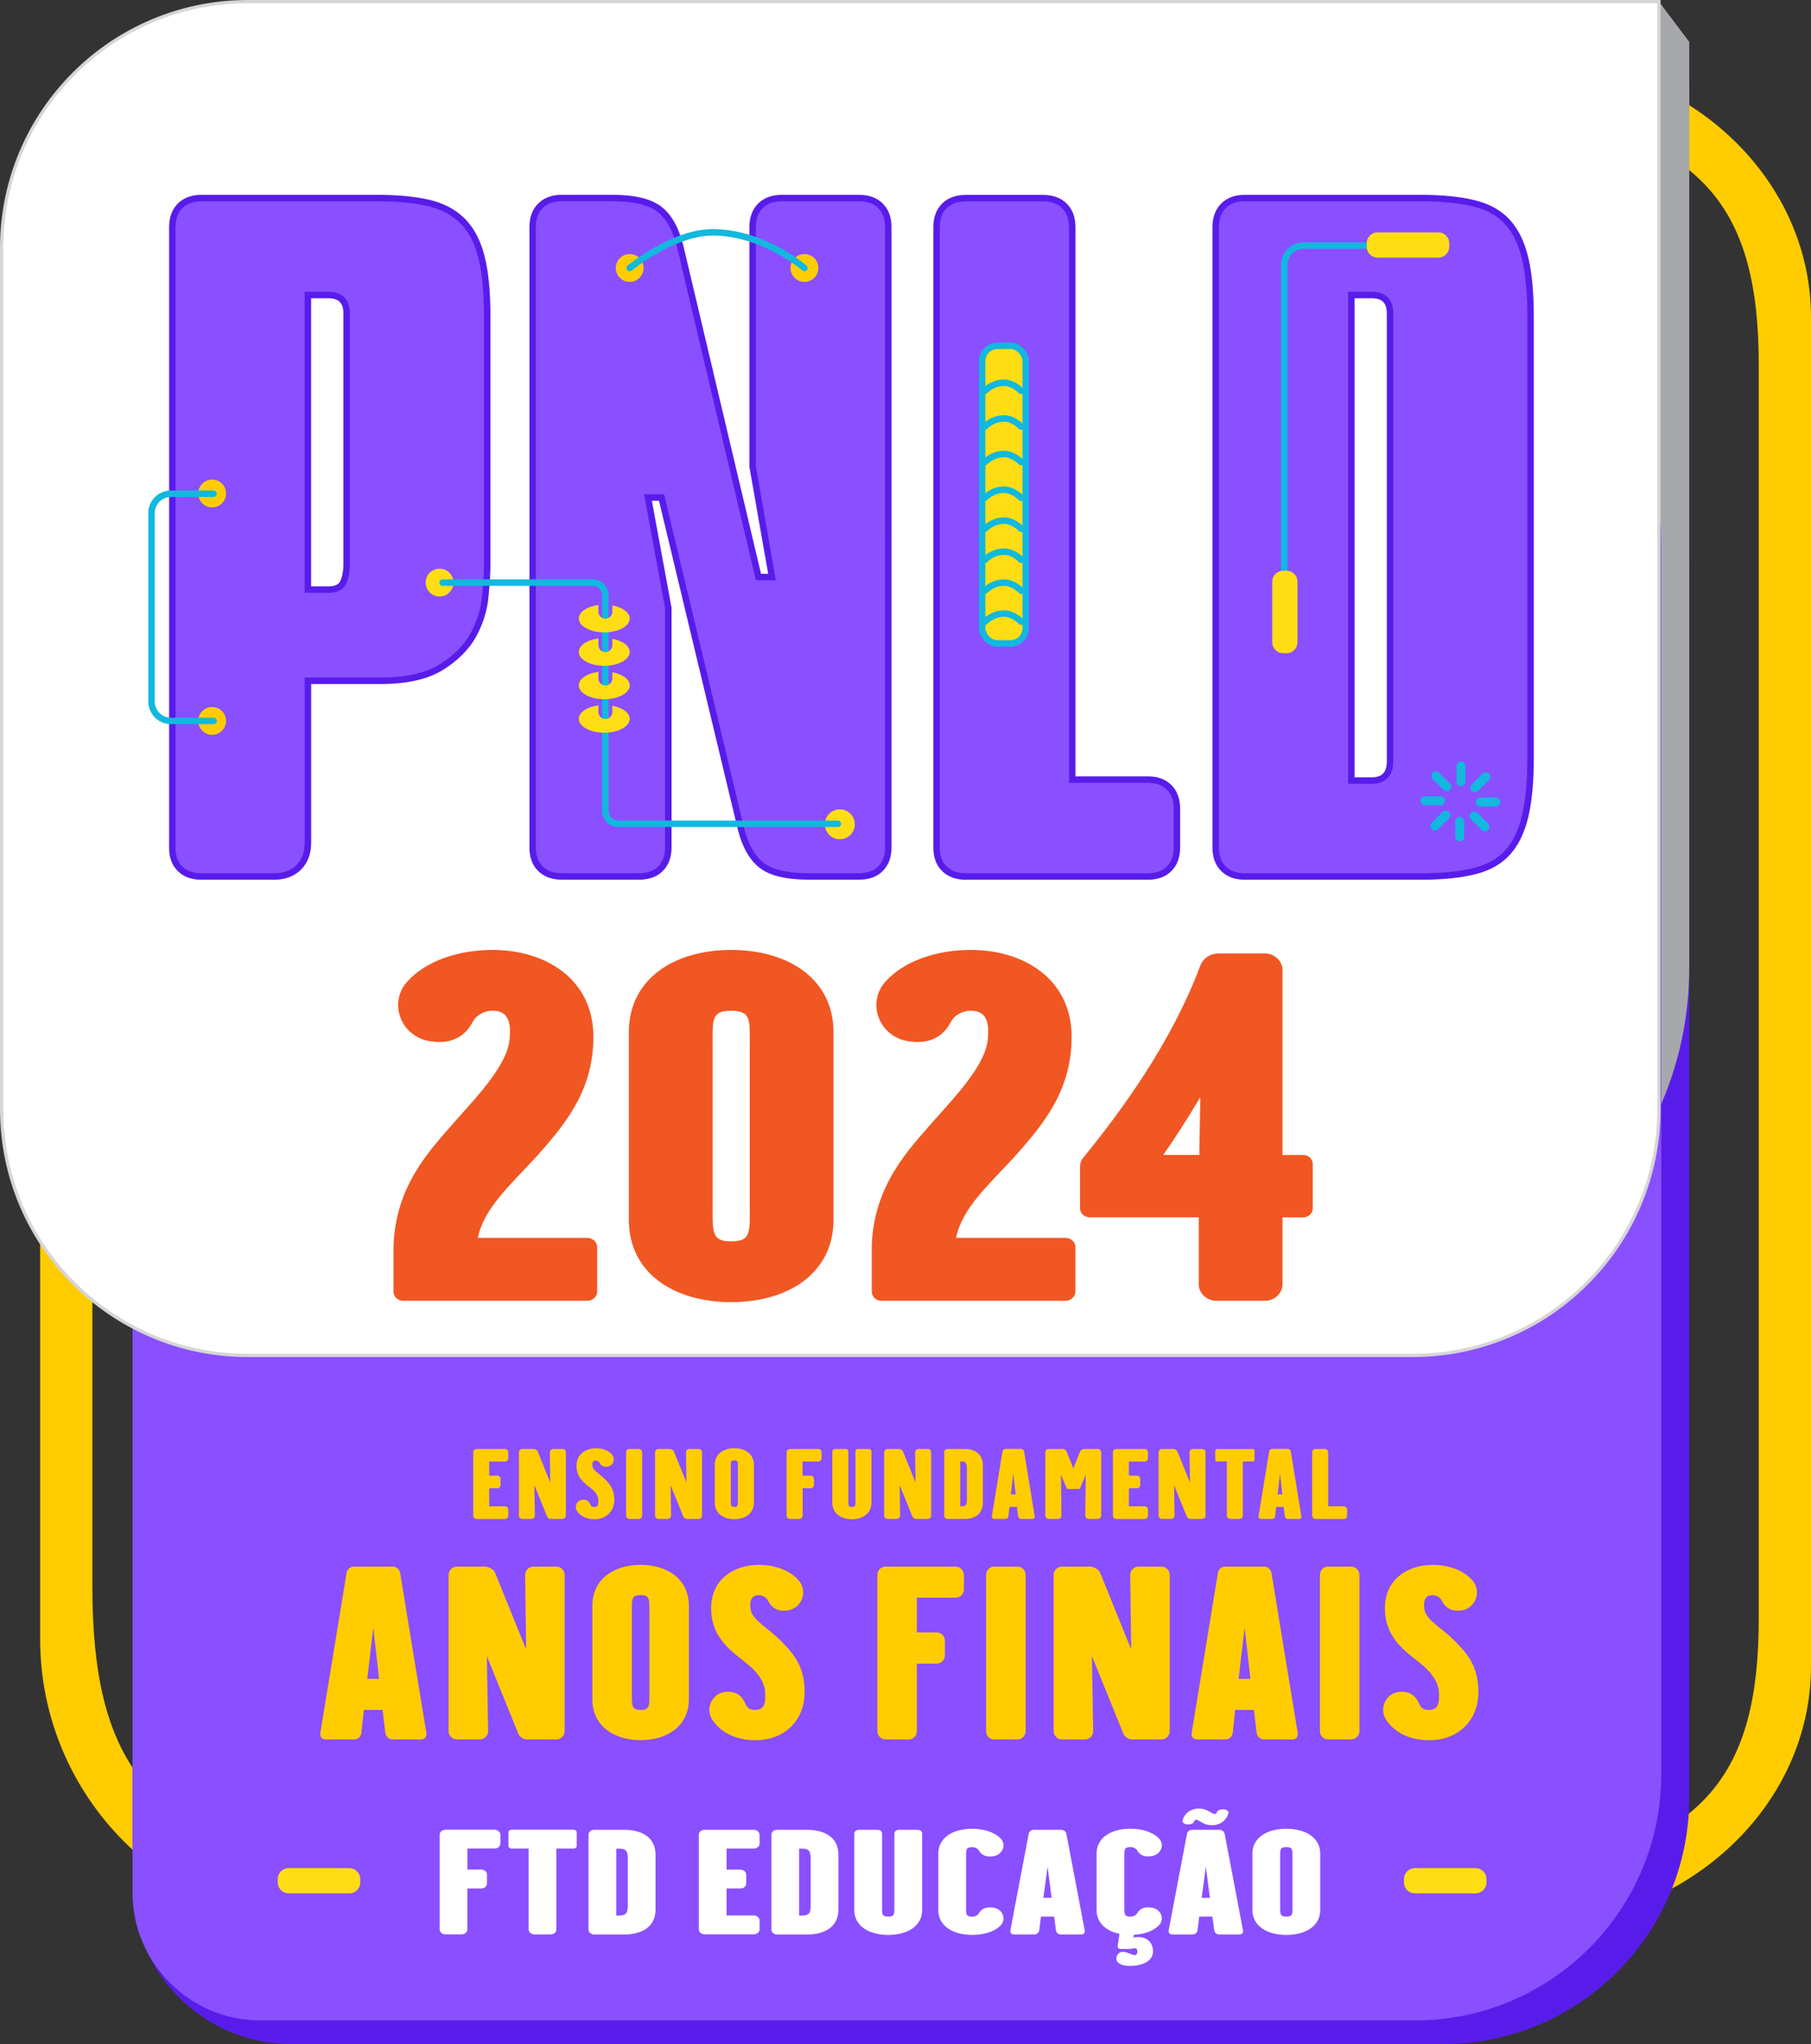
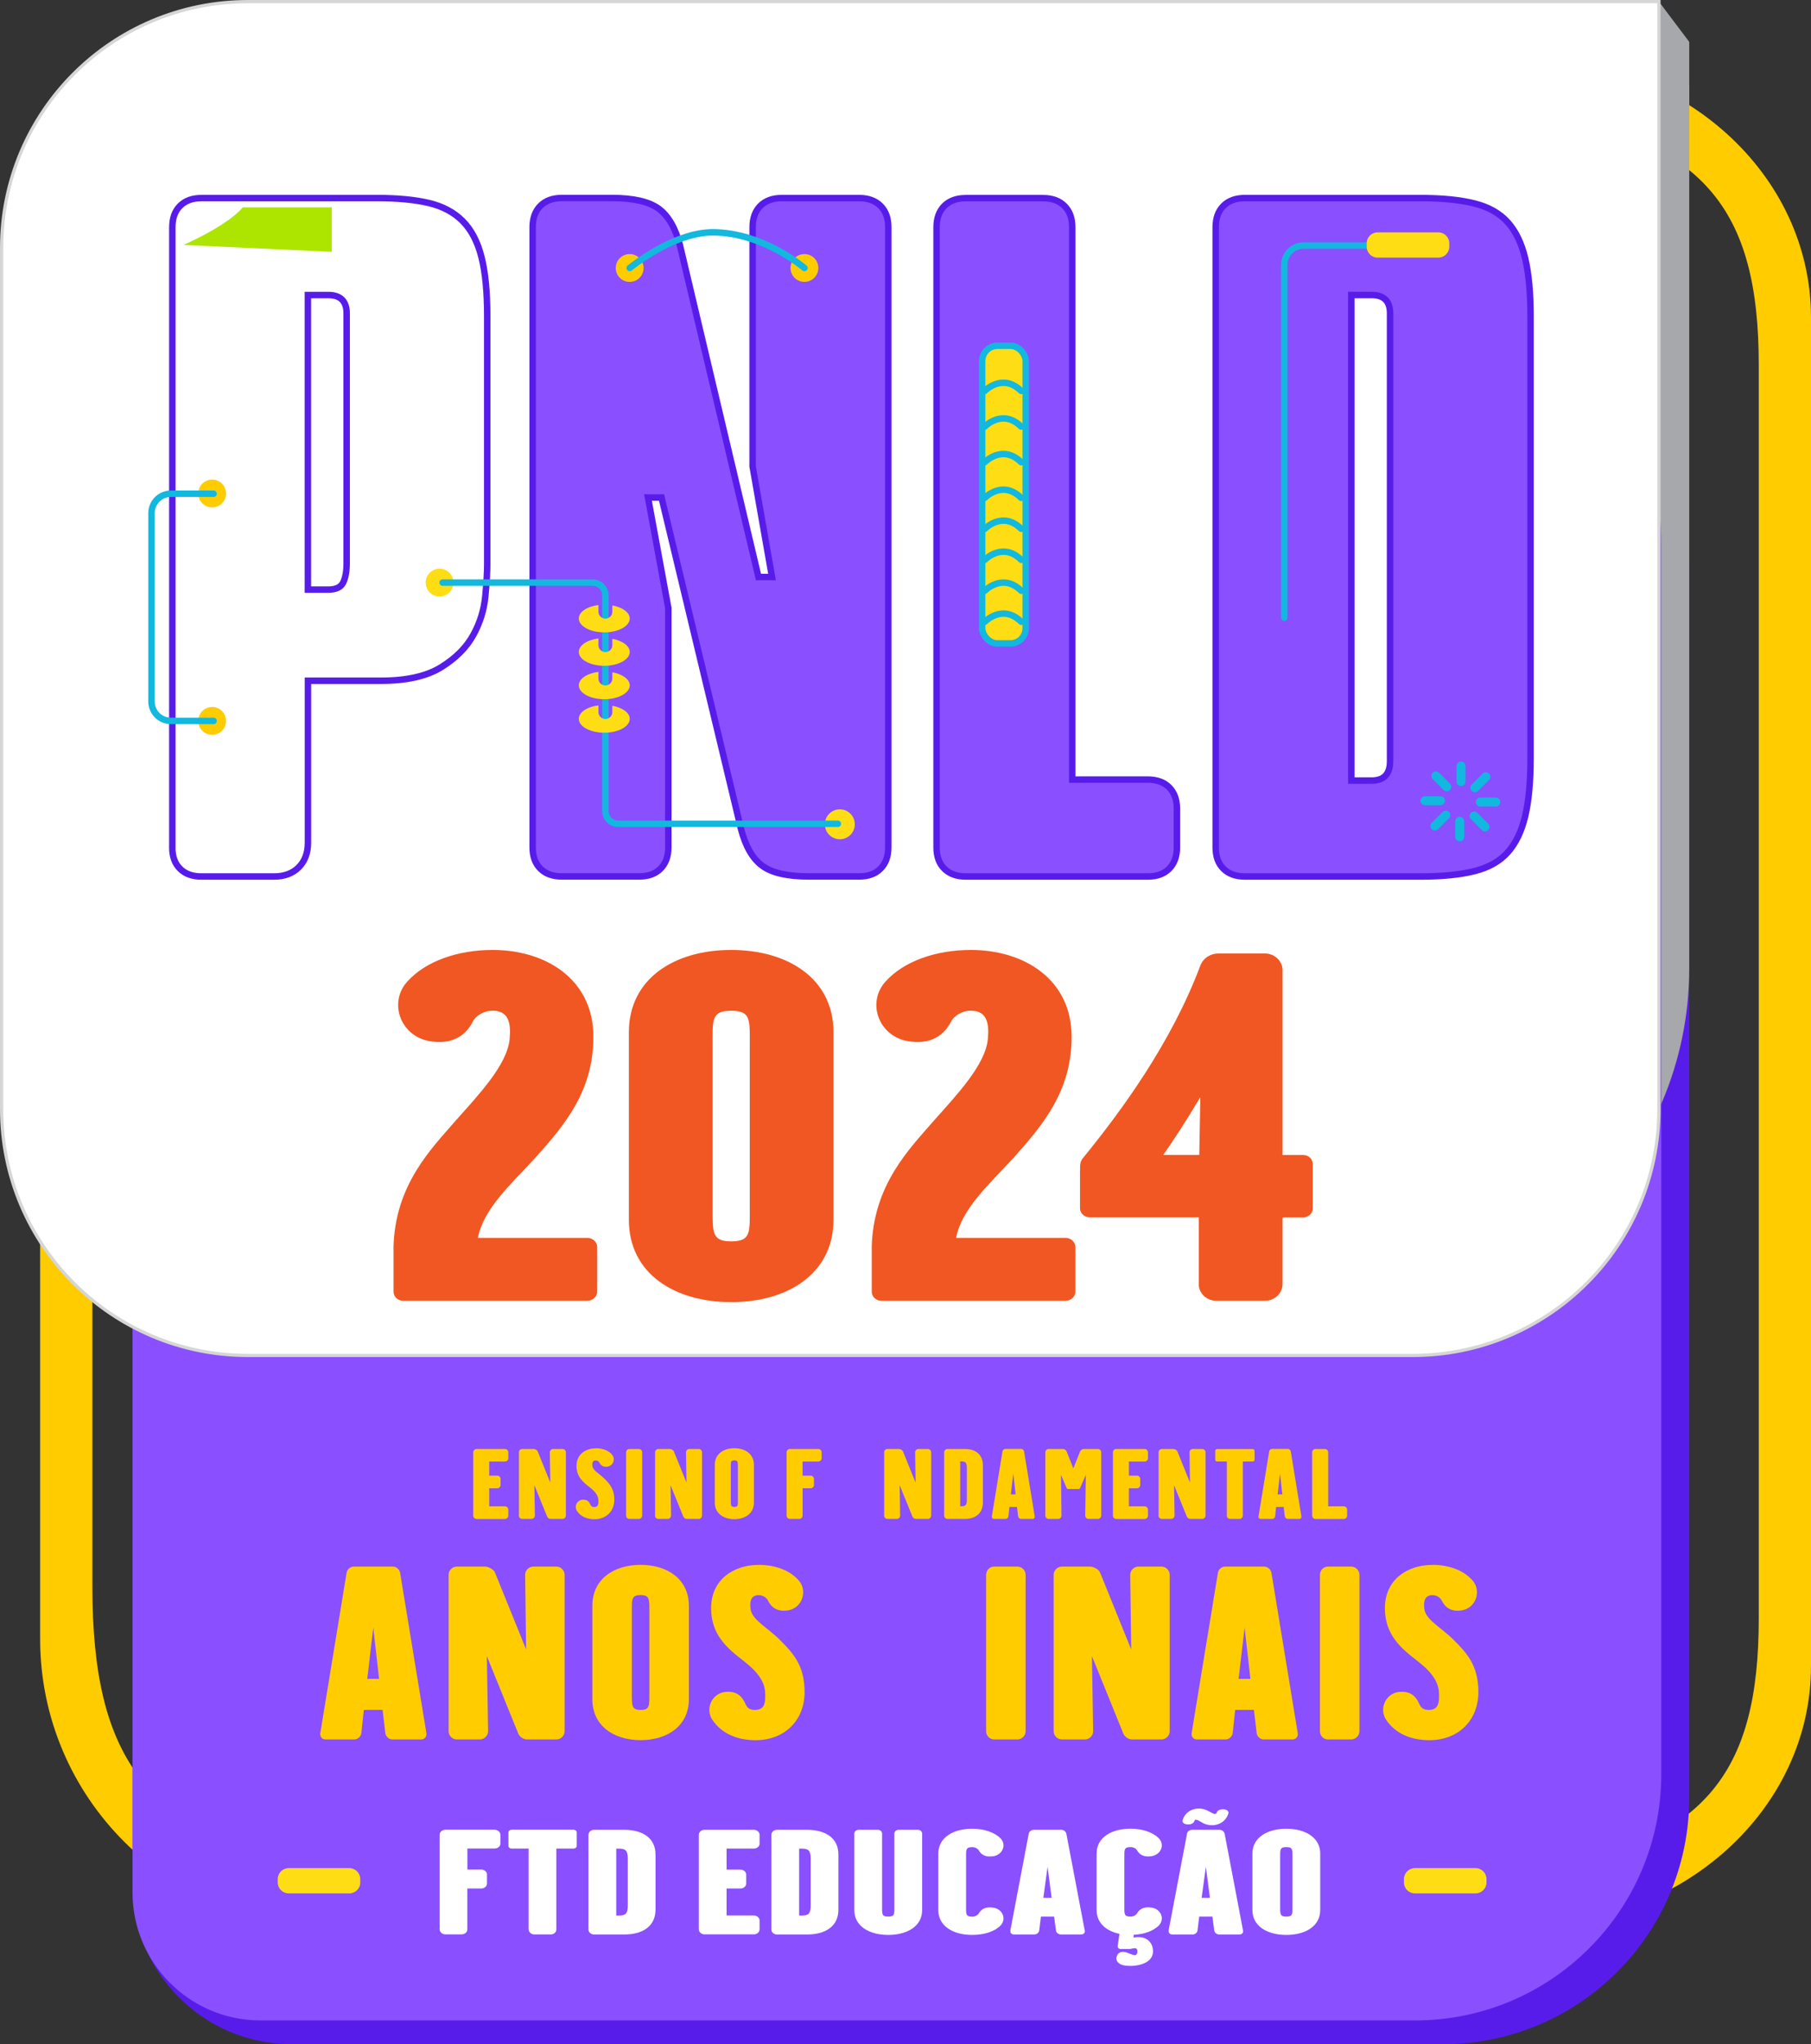
<svg xmlns="http://www.w3.org/2000/svg" id="Camada_2" viewBox="0 0 291.52 328.97">
  <rect x="0" y="0" width="291.52" height="328.97" fill="#333333" stroke="none" />
  <g id="Camada_1-2">
    <path d="M14.87,136.44v118.85c0,27.6,8.59,40.49,37.72,45.35v9.25c-25.47,0-46.13-20.65-46.13-46.13v-127.33H14.87Z" style="fill:#fc0;" />
    <path d="M245.39,9.32v8.38c29.14,4.4,37.72,16.08,37.72,41.07v201.67c0,24.99-8.59,36.67-37.72,41.07v8.38c25.48,0,46.13-18.7,46.13-41.77V51.1c0-23.07-20.65-41.77-46.13-41.77" style="fill:#fc0;" />
    <path d="M232.27,328.97H46.92c-14.13,0-25.59-11.46-25.59-25.59V92.58c0-21.9,17.75-39.65,39.65-39.65H232.27c21.9,0,39.65,17.75,39.65,39.65v196.75c0,21.9-17.75,39.65-39.65,39.65" style="fill:#581cea;" />
    <path d="M267.02,9.32H52.46C27.86,9.32,7.91,29.27,7.91,53.87v112.52c0,24.61,19.95,44.55,44.55,44.55H216.78c30.46,0,55.14-24.69,55.14-55.14V14.22c0-2.71-2.2-4.9-4.9-4.9" style="fill:#a6a8ab;" />
    <polygon points="267.04 .26 271.92 6.74 271.92 25.03 248.58 25.03 267.04 .26" style="fill:#a6a8ab;" />
    <path d="M227.77,325.16H41.94c-11.38,0-20.61-9.23-20.61-20.61V87.29c0-21.9,17.75-39.65,39.65-39.65H227.77c21.9,0,39.65,17.75,39.65,39.65v198.22c0,21.9-17.75,39.65-39.65,39.65" style="fill:#8a4fff;" />
    <path d="M267.04,.26H39.91C18.01,.26,.26,18.01,.26,39.91V178.49c0,21.9,17.75,39.65,39.65,39.65H227.39c21.9,0,39.65-17.75,39.65-39.65V.26Z" style="fill:#fff;" />
    <path d="M267.04,.26H39.91C18.01,.26,.26,18.01,.26,39.91V178.49c0,21.9,17.75,39.65,39.65,39.65H227.39c21.9,0,39.65-17.75,39.65-39.65V.26Z" style="fill:none; stroke:#d6d6d6; stroke-miterlimit:10; stroke-width:.52px;" />
    <path d="M29.53,39.42s7-3.02,9.55-6.05h14.32v7.16l-23.87-1.11Z" style="fill:#ade500;" />
-     <path d="M27.72,36.57c0-1.46,.41-2.6,1.25-3.43,.83-.83,1.97-1.25,3.43-1.25h28.38c3.22,0,5.95,.26,8.19,.78,2.23,.52,4.06,1.48,5.46,2.89,1.4,1.4,2.42,3.33,3.04,5.77,.62,2.44,.94,5.64,.94,9.59v39.77c0,1.35-.1,3.12-.31,5.3-.21,2.18-.86,4.26-1.95,6.24-1.09,1.98-2.81,3.69-5.15,5.15-2.34,1.46-5.59,2.18-9.75,2.18h-11.7v26.04c0,1.67-.49,2.99-1.48,3.98-.99,.99-2.31,1.48-3.98,1.48h-11.7c-1.46,0-2.6-.41-3.43-1.25-.83-.83-1.25-1.97-1.25-3.43V36.57Zm21.83,58.33h3.27c1.25,0,2.05-.39,2.42-1.17,.36-.78,.55-1.79,.55-3.04V50.44c0-1.97-.99-2.96-2.96-2.96h-3.27v47.41Z" style="fill:#8a4fff;" />
    <path d="M90.26,31.89h8.11c3.43,0,5.93,.57,7.49,1.71,1.56,1.15,2.7,3.12,3.43,5.93l12.63,53.34h2.18l-3.12-17.78V36.57c0-1.46,.41-2.6,1.25-3.43,.83-.83,1.97-1.25,3.43-1.25h12.48c1.45,0,2.6,.42,3.43,1.25,.83,.83,1.25,1.98,1.25,3.43v99.81c0,1.46-.42,2.6-1.25,3.43-.83,.83-1.98,1.25-3.43,1.25h-8.11c-3.43,0-5.93-.57-7.49-1.72-1.56-1.14-2.71-3.12-3.43-5.93l-12.79-53.34h-2.18l3.27,17.78v38.52c0,1.46-.42,2.6-1.25,3.43-.83,.83-1.98,1.25-3.43,1.25h-12.48c-1.46,0-2.6-.41-3.43-1.25-.83-.83-1.25-1.97-1.25-3.43V36.57c0-1.46,.41-2.6,1.25-3.43,.83-.83,1.97-1.25,3.43-1.25Z" style="fill:#8a4fff;" />
    <path d="M150.62,136.38V36.57c0-1.46,.41-2.6,1.25-3.43,.83-.83,1.97-1.25,3.43-1.25h12.48c1.45,0,2.6,.42,3.43,1.25,.83,.83,1.25,1.98,1.25,3.43V125.46h12.16c1.46,0,2.6,.42,3.43,1.25,.83,.83,1.25,1.98,1.25,3.43v6.24c0,1.46-.42,2.6-1.25,3.43-.83,.83-1.98,1.25-3.43,1.25h-29.32c-1.46,0-2.6-.41-3.43-1.25-.83-.83-1.25-1.97-1.25-3.43Z" style="fill:#8a4fff;" />
    <path d="M195.38,36.57c0-1.46,.41-2.6,1.25-3.43,.83-.83,1.97-1.25,3.43-1.25h28.38c3.43,0,6.29,.29,8.58,.86,2.29,.57,4.08,1.59,5.38,3.04,1.3,1.46,2.23,3.41,2.81,5.85,.57,2.44,.86,5.54,.86,9.28V122.03c0,3.74-.29,6.84-.86,9.28-.57,2.44-1.51,4.39-2.81,5.85-1.3,1.46-3.09,2.47-5.38,3.04-2.29,.57-5.15,.86-8.58,.86h-28.38c-1.46,0-2.6-.41-3.43-1.25-.83-.83-1.25-1.97-1.25-3.43V36.57Zm21.83,89.05h3.27c1.97,0,2.96-1.04,2.96-3.12V50.44c0-1.97-.99-2.96-2.96-2.96h-3.27V125.62Z" style="fill:#8a4fff;" />
    <path d="M49.56,47.48h3.28c1.97,0,2.96,.99,2.96,2.96v40.24c0,1.25-.18,2.26-.54,3.04-.37,.78-1.17,1.17-2.42,1.17h-3.28V47.48Zm-21.83,88.9c0,1.46,.41,2.6,1.25,3.43,.83,.83,1.97,1.25,3.43,1.25h11.7c1.66,0,2.99-.49,3.98-1.48,.99-.99,1.48-2.31,1.48-3.98v-26.04h11.7c4.16,0,7.41-.73,9.75-2.18,2.34-1.45,4.05-3.17,5.15-5.15,1.09-1.97,1.74-4.05,1.95-6.24,.21-2.18,.31-3.95,.31-5.3V50.91c0-3.95-.31-7.15-.94-9.59-.62-2.44-1.64-4.37-3.04-5.77-1.4-1.4-3.22-2.36-5.46-2.89-2.24-.52-4.97-.78-8.19-.78h-28.38c-1.46,0-2.6,.42-3.43,1.25-.83,.83-1.25,1.98-1.25,3.43v99.81Z" style="fill:none; stroke:#581cea; stroke-miterlimit:10; stroke-width:1.04px;" />
    <path d="M86.99,33.13c-.83,.83-1.25,1.98-1.25,3.43v99.81c0,1.46,.41,2.6,1.25,3.43,.83,.83,1.97,1.25,3.43,1.25h12.48c1.46,0,2.6-.41,3.43-1.25,.83-.83,1.25-1.97,1.25-3.43v-38.52l-3.27-17.78h2.18l12.79,53.34c.73,2.81,1.87,4.78,3.43,5.93,1.56,1.15,4.06,1.71,7.49,1.71h8.11c1.46,0,2.6-.41,3.43-1.25,.83-.83,1.25-1.97,1.25-3.43V36.56c0-1.46-.42-2.6-1.25-3.43-.83-.83-1.98-1.25-3.43-1.25h-12.48c-1.46,0-2.6,.42-3.43,1.25-.83,.83-1.25,1.98-1.25,3.43v38.52l3.12,17.78h-2.18l-12.63-53.34c-.73-2.81-1.87-4.78-3.43-5.93-1.56-1.14-4.05-1.72-7.49-1.72h-8.11c-1.46,0-2.6,.42-3.43,1.25Z" style="fill:none; stroke:#581cea; stroke-miterlimit:10; stroke-width:1.04px;" />
    <path d="M152.02,139.81c.83,.83,1.97,1.25,3.43,1.25h29.32c1.45,0,2.6-.41,3.43-1.25,.83-.83,1.25-1.97,1.25-3.43v-6.24c0-1.45-.42-2.6-1.25-3.43-.83-.83-1.98-1.25-3.43-1.25h-12.17V36.57c0-1.46-.42-2.6-1.25-3.43-.83-.83-1.98-1.25-3.43-1.25h-12.48c-1.46,0-2.6,.42-3.43,1.25-.83,.83-1.25,1.98-1.25,3.43v99.81c0,1.46,.41,2.6,1.25,3.43Z" style="fill:none; stroke:#581cea; stroke-miterlimit:10; stroke-width:1.04px;" />
    <path d="M217.52,47.48h3.28c1.97,0,2.96,.99,2.96,2.96V122.5c0,2.08-.99,3.12-2.96,3.12h-3.28V47.48Zm-21.83,88.9c0,1.46,.41,2.6,1.25,3.43,.83,.83,1.97,1.25,3.43,1.25h28.38c3.43,0,6.29-.29,8.58-.86,2.29-.57,4.08-1.58,5.38-3.04,1.3-1.45,2.23-3.4,2.81-5.85,.57-2.44,.86-5.54,.86-9.28V50.91c0-3.74-.29-6.83-.86-9.28-.57-2.44-1.51-4.39-2.81-5.85-1.3-1.45-3.09-2.47-5.38-3.04-2.29-.57-5.15-.86-8.58-.86h-28.38c-1.46,0-2.6,.42-3.43,1.25-.83,.83-1.25,1.98-1.25,3.43v99.81Z" style="fill:none; stroke:#581cea; stroke-miterlimit:10; stroke-width:1.04px;" />
    <path d="M36.39,79.42c0,1.24-1,2.24-2.24,2.24s-2.24-1-2.24-2.24,1-2.24,2.24-2.24,2.24,1,2.24,2.24" style="fill:#fc0;" />
    <path d="M36.39,116.02c0,1.24-1,2.24-2.24,2.24s-2.24-1-2.24-2.24,1-2.24,2.24-2.24,2.24,1,2.24,2.24" style="fill:#fc0;" />
    <path d="M34.38,79.46h-6.88c-1.71,0-3.11,1.4-3.11,3.11v30.34c0,1.71,1.4,3.11,3.11,3.11h6.88" style="fill:none; stroke:#12b8de; stroke-linecap:round; stroke-miterlimit:10; stroke-width:1.04px;" />
    <path d="M235.19,122.56c-.4,0-.73,.32-.73,.73v2.48c0,.4,.32,.73,.73,.73s.72-.32,.72-.73v-2.48c0-.4-.32-.73-.72-.73" style="fill:#12b8de;" />
    <path d="M231.64,124.36c-.28-.28-.74-.28-1.02,0-.28,.28-.28,.74,0,1.02l1.76,1.76c.28,.28,.74,.28,1.02,0,.28-.28,.28-.74,0-1.03l-1.76-1.76Z" style="fill:#12b8de;" />
    <path d="M232.6,128.87c0-.4-.32-.72-.73-.72h-2.48c-.4,0-.73,.33-.73,.72s.32,.73,.73,.73h2.48c.4,0,.73-.33,.73-.73" style="fill:#12b8de;" />
    <path d="M232.23,130.66l-1.76,1.76c-.28,.28-.28,.74,0,1.03,.28,.28,.74,.28,1.02,0l1.76-1.76c.28-.28,.28-.74,0-1.02-.28-.28-.74-.28-1.02,0" style="fill:#12b8de;" />
    <path d="M234.98,131.46c-.4,0-.73,.32-.73,.73v2.48c0,.4,.32,.73,.73,.73s.72-.32,.72-.73v-2.48c0-.4-.32-.73-.72-.73" style="fill:#12b8de;" />
    <path d="M237.79,130.81c-.28-.28-.74-.28-1.02,0-.28,.28-.28,.74,0,1.02l1.76,1.76c.28,.28,.74,.28,1.02,0,.28-.28,.28-.74,0-1.03l-1.76-1.76Z" style="fill:#12b8de;" />
    <path d="M240.78,128.35h-2.49c-.4,0-.72,.32-.72,.73s.32,.72,.72,.72h2.49c.4,0,.72-.32,.72-.72s-.32-.73-.72-.73" style="fill:#12b8de;" />
    <path d="M236.91,127.29c.28,.28,.74,.28,1.02,0l1.76-1.76c.28-.28,.28-.74,0-1.03-.28-.28-.74-.28-1.03,0l-1.76,1.76c-.28,.28-.28,.74,0,1.02" style="fill:#12b8de;" />
    <path d="M162.66,103.56h-2.11c-1.35,0-2.45-1.1-2.45-2.45V58.1c0-1.35,1.1-2.45,2.45-2.45h2.11c1.35,0,2.45,1.1,2.45,2.45v43c0,1.35-1.1,2.45-2.45,2.45" style="fill:#ffdd15;" />
    <rect x="158.1" y="55.65" width="7.01" height="47.9" rx="2.45" ry="2.45" style="fill:none; stroke:#12b8de; stroke-linecap:round; stroke-miterlimit:10; stroke-width:1.04px;" />
    <path d="M158.52,62.91s2.86-2.95,5.85,0" style="fill:none; stroke:#12b8de; stroke-linecap:round; stroke-miterlimit:10; stroke-width:1.04px;" />
    <path d="M158.52,68.65s2.86-2.95,5.85,0" style="fill:none; stroke:#12b8de; stroke-linecap:round; stroke-miterlimit:10; stroke-width:1.04px;" />
    <path d="M158.52,74.38s2.86-2.95,5.85,0" style="fill:none; stroke:#12b8de; stroke-linecap:round; stroke-miterlimit:10; stroke-width:1.04px;" />
    <path d="M158.52,80.12s2.86-2.95,5.85,0" style="fill:none; stroke:#12b8de; stroke-linecap:round; stroke-miterlimit:10; stroke-width:1.04px;" />
    <path d="M158.53,85.1s2.86-2.95,5.85,0" style="fill:none; stroke:#12b8de; stroke-linecap:round; stroke-miterlimit:10; stroke-width:1.04px;" />
    <path d="M158.53,90.09s2.86-2.95,5.85,0" style="fill:none; stroke:#12b8de; stroke-linecap:round; stroke-miterlimit:10; stroke-width:1.04px;" />
    <path d="M158.53,95.07s2.86-2.95,5.85,0" style="fill:none; stroke:#12b8de; stroke-linecap:round; stroke-miterlimit:10; stroke-width:1.04px;" />
    <path d="M158.53,100.06s2.86-2.95,5.85,0" style="fill:none; stroke:#12b8de; stroke-linecap:round; stroke-miterlimit:10; stroke-width:1.04px;" />
    <path d="M73,93.76c0,1.24-1,2.24-2.24,2.24s-2.24-1-2.24-2.24,1-2.24,2.24-2.24,2.24,1,2.24,2.24" style="fill:#ffdd15;" />
    <path d="M137.6,132.66c0,1.33-1.08,2.41-2.41,2.41s-2.41-1.08-2.41-2.41,1.08-2.41,2.41-2.41,2.41,1.08,2.41,2.41" style="fill:#ffdd15;" />
    <path d="M228.62,39.52h-18.78c-1.71,0-3.11,1.4-3.11,3.11v56.78" style="fill:none; stroke:#12b8de; stroke-linecap:round; stroke-miterlimit:10; stroke-width:1.04px;" />
    <path d="M103.6,43.13c0,1.24-1,2.24-2.24,2.24s-2.24-1-2.24-2.24,1-2.24,2.24-2.24,2.24,1,2.24,2.24" style="fill:#fc0;" />
    <path d="M131.73,43.13c0,1.24-1,2.24-2.24,2.24s-2.24-1-2.24-2.24,1-2.24,2.24-2.24,2.24,1,2.24,2.24" style="fill:#fc0;" />
    <path d="M101.37,43.13s6.93-5.74,13.36-5.74c8.12,0,14.76,5.74,14.76,5.74" style="fill:none; stroke:#12b8de; stroke-linecap:round; stroke-miterlimit:10; stroke-width:1.04px;" />
    <path d="M71.25,93.76h24.13c1.14,0,2.07,.93,2.07,2.07v34.68c0,1.14,.93,2.07,2.07,2.07h35.35" style="fill:none; stroke:#12b8de; stroke-linecap:round; stroke-miterlimit:10; stroke-width:1.04px;" />
    <path d="M98.57,102.81v1.01c0,.62-.5,1.12-1.12,1.12s-1.12-.5-1.12-1.12v-1.07c-1.81,.23-3.16,1.11-3.16,2.17,0,1.23,1.83,2.23,4.1,2.23s4.1-1,4.1-2.23c0-.98-1.18-1.81-2.8-2.11" style="fill:#ffdd15;" />
    <path d="M98.57,97.43v1.01c0,.62-.5,1.12-1.12,1.12s-1.12-.5-1.12-1.12v-1.07c-1.81,.23-3.16,1.11-3.16,2.17,0,1.23,1.83,2.23,4.1,2.23s4.1-1,4.1-2.23c0-.98-1.18-1.81-2.8-2.11" style="fill:#ffdd15;" />
    <path d="M98.57,108.19v1.01c0,.62-.5,1.12-1.12,1.12s-1.12-.5-1.12-1.12v-1.07c-1.81,.23-3.16,1.11-3.16,2.17,0,1.23,1.83,2.23,4.1,2.23s4.1-1,4.1-2.23c0-.98-1.18-1.81-2.8-2.11" style="fill:#ffdd15;" />
    <path d="M98.57,113.58v1.01c0,.62-.5,1.12-1.12,1.12s-1.12-.5-1.12-1.12v-1.07c-1.81,.23-3.16,1.11-3.16,2.17,0,1.23,1.83,2.23,4.1,2.23s4.1-1,4.1-2.23c0-.98-1.18-1.81-2.8-2.11" style="fill:#ffdd15;" />
    <g>
      <path d="M78.39,301.69v1.44c0,.44-.42,.8-.93,.8h-2.23v6.58c0,.44-.4,.8-.93,.8h-2.6c-.51,0-.93-.37-.93-.8v-15.24c0-.44,.42-.8,.93-.8h7.92c.51,0,.93,.37,.93,.8v1.44c0,.44-.42,.78-.93,.78h-4.38v3.39h2.23c.51,0,.93,.37,.93,.8Z" style="fill:#fff;" />
      <path d="M85.09,310.52v-13.02h-2.74c-.28,0-.51-.2-.51-.44v-2.15c0-.24,.23-.44,.51-.44h9.98c.28,0,.51,.19,.51,.44v2.15c0,.24-.23,.44-.51,.44h-2.77v13.02c0,.44-.4,.8-.9,.8h-2.63c-.51,0-.93-.37-.93-.8Z" style="fill:#fff;" />
      <path d="M94.73,310.52v-15.24c0-.44,.4-.8,.9-.8h4.83c3.05,0,5.06,1.37,5.06,3.97v8.88c0,2.63-2.01,4-5.06,4h-4.83c-.51,0-.9-.37-.9-.8Zm4.47-13.02v10.78h.45c1.07,0,1.41-.34,1.41-1.61v-7.53c0-1.29-.34-1.63-1.41-1.63h-.45Z" style="fill:#fff;" />
      <path d="M112.49,310.52v-15.24c0-.44,.42-.8,.93-.8h7.92c.51,0,.93,.37,.93,.8v1.44c0,.44-.42,.78-.93,.78h-4.38v3.39h2.23c.51,0,.93,.37,.93,.8v1.44c0,.44-.42,.8-.93,.8h-2.23v4.34h4.38c.51,0,.93,.37,.93,.8v1.44c0,.44-.42,.8-.93,.8h-7.92c-.51,0-.93-.37-.93-.8Z" style="fill:#fff;" />
      <path d="M124.17,310.52v-15.24c0-.44,.4-.8,.9-.8h4.83c3.05,0,5.06,1.37,5.06,3.97v8.88c0,2.63-2.01,4-5.06,4h-4.83c-.51,0-.9-.37-.9-.8Zm4.47-13.02v10.78h.45c1.07,0,1.41-.34,1.41-1.61v-7.53c0-1.29-.34-1.63-1.41-1.63h-.45Z" style="fill:#fff;" />
      <path d="M147.73,294.48c.4,0,.71,.27,.71,.61v12.31c0,2.61-2.43,4-5.46,4s-5.46-1.39-5.46-4v-12.31c0-.34,.31-.61,.71-.61h3.08c.37,0,.68,.27,.68,.61v11.63c0,1.29-.08,1.73,.99,1.73s.99-.44,.99-1.73v-11.63c0-.34,.31-.61,.68-.61h3.08Z" style="fill:#fff;" />
      <path d="M161.05,309.89c-.99,1-2.71,1.51-4.55,1.51-3.03,0-5.46-1.39-5.46-4v-9.09c0-2.61,2.43-4,5.46-4,1.84,0,3.56,.54,4.55,1.54,.99,1,.4,2.58-1.1,2.88-1.39,.24-2.06-.34-2.4-.95-.14-.24-.54-.51-1.05-.51-1.07,0-.99,.44-.99,1.73v7.73c0,1.29-.08,1.73,.99,1.73,.51,0,.9-.27,1.05-.51,.34-.61,1.02-1.17,2.4-.93,1.5,.27,2.09,1.85,1.1,2.88Z" style="fill:#fff;" />
      <path d="M162.63,310.72l2.97-15.63c.06-.34,.42-.61,.82-.61h4.41c.4,0,.73,.27,.82,.61l2.97,15.63c.06,.34-.2,.61-.59,.61h-3.25c-.37,0-.74-.27-.79-.61l-.31-2.27h-2.12l-.28,2.27c-.06,.34-.42,.61-.79,.61h-3.25c-.4,0-.65-.27-.59-.61Zm5.32-5.29h1.33l-.65-5-.68,5Z" style="fill:#fff;" />
      <path d="M186.53,309.89c-.9,.9-2.4,1.41-4.04,1.49l-.03,.44c1.92-.37,3.14,.63,3.14,2.22,0,2.24-3.31,2.56-4.75,2.24-.59-.12-1.36-.61-1.1-1.39,.31-.93,1.1-.8,1.44-.71,.88,.22,1.89,1.02,1.89-.15,0-.59-.4-.54-.93-.42-.11,.02-.11,.05-.25,.05h-1.53c-.28,0-.51-.24-.45-.49l.28-1.95c-2.15-.44-3.68-1.76-3.68-3.83v-9.09c0-2.61,2.43-4,5.46-4,1.84,0,3.56,.54,4.55,1.54,.99,1,.4,2.58-1.1,2.88-1.39,.24-2.06-.34-2.4-.95-.14-.24-.54-.51-1.05-.51-1.07,0-.99,.44-.99,1.73v7.73c0,1.29-.08,1.73,.99,1.73,.51,0,.9-.27,1.05-.51,.34-.61,1.02-1.17,2.4-.93,1.5,.27,2.09,1.85,1.1,2.88Z" style="fill:#fff;" />
      <path d="M188.11,310.72l2.97-15.63c.06-.34,.42-.61,.82-.61h4.41c.4,0,.73,.27,.82,.61l2.97,15.63c.06,.34-.2,.61-.59,.61h-3.25c-.37,0-.74-.27-.79-.61l-.31-2.27h-2.12l-.28,2.27c-.06,.34-.42,.61-.79,.61h-3.25c-.4,0-.65-.27-.59-.61Zm7.75-19.02c.23-.78,2.12-.66,1.87,.17-.57,1.8-2.57,2.27-4.02,1.56-.65-.34-1.3-.9-1.47-.32-.25,.78-2.12,.63-1.87-.19,.54-1.8,2.57-2.24,3.99-1.54,.68,.32,1.33,.88,1.5,.32Zm-2.43,13.73h1.33l-.65-5-.68,5Z" style="fill:#fff;" />
      <path d="M207.06,294.31c3.03,0,5.46,1.39,5.46,4v9.09c0,2.61-2.43,4-5.46,4s-5.46-1.39-5.46-4v-9.09c0-2.61,2.43-4,5.46-4Zm0,14.14c1.07,0,.99-.44,.99-1.73v-7.73c0-1.29,.08-1.73-.99-1.73s-.99,.44-.99,1.73v7.73c0,1.29-.06,1.73,.99,1.73Z" style="fill:#fff;" />
    </g>
    <path d="M231.54,41.46h-9.79c-.96,0-1.75-.78-1.75-1.75v-.57c0-.96,.79-1.74,1.75-1.74h9.79c.96,0,1.75,.78,1.75,1.74v.57c0,.96-.79,1.75-1.75,1.75" style="fill:#ffdd15;" />
-     <path d="M204.8,103.38v-9.78c0-.96,.78-1.74,1.75-1.74h.57c.96,0,1.74,.78,1.74,1.74v9.78c0,.96-.79,1.75-1.74,1.75h-.57c-.96,0-1.75-.79-1.75-1.75" style="fill:#ffdd15;" />
    <path d="M46.46,300.65h9.78c.96,0,1.75,.79,1.75,1.75v.57c0,.96-.79,1.74-1.75,1.74h-9.78c-.96,0-1.75-.79-1.75-1.74v-.57c0-.96,.79-1.75,1.75-1.75" style="fill:#ffdd15;" />
    <path d="M227.75,300.65h9.78c.96,0,1.75,.79,1.75,1.75v.57c0,.96-.79,1.74-1.75,1.74h-9.78c-.96,0-1.75-.79-1.75-1.74v-.57c0-.96,.79-1.75,1.75-1.75" style="fill:#ffdd15;" />
    <g>
      <path d="M63.34,200.91c.17-10.27,6.23-16.17,9.99-20.54,3.75-4.21,8.28-8.98,8.7-13.1,.26-2.67-.17-4.61-2.73-4.61-1.54,0-2.73,.89-3.16,1.7-1.02,2.02-3.07,3.96-7.25,3.15-4.52-.97-6.32-6.23-3.33-9.54,2.99-3.32,8.19-5.09,13.74-5.09,8.53,0,16.22,4.69,16.22,13.99,0,8.65-4.52,14.07-9.3,19.41-3.93,4.29-8.36,8.17-9.3,12.94h17.67c.77,0,1.54,.65,1.54,1.46v7.2c0,.81-.77,1.46-1.54,1.46h-29.7c-.85,0-1.54-.65-1.54-1.46v-6.95Z" style="fill:#f15722;" />
      <path d="M117.7,152.88c9.13,0,16.47,4.61,16.47,13.26v30.16c0,8.65-7.34,13.26-16.47,13.26s-16.47-4.61-16.47-13.26v-30.16c0-8.65,7.34-13.26,16.47-13.26Zm0,46.9c3.24,0,2.99-1.46,2.99-5.74v-25.63c0-4.29,.26-5.74-2.99-5.74s-2.99,1.46-2.99,5.74v25.63c0,4.29-.17,5.74,2.99,5.74Z" style="fill:#f15722;" />
      <path d="M140.32,200.91c.17-10.27,6.23-16.17,9.99-20.54,3.75-4.21,8.28-8.98,8.7-13.1,.26-2.67-.17-4.61-2.73-4.61-1.54,0-2.73,.89-3.16,1.7-1.02,2.02-3.07,3.96-7.25,3.15-4.52-.97-6.32-6.23-3.33-9.54,2.99-3.32,8.19-5.09,13.74-5.09,8.53,0,16.22,4.69,16.22,13.99,0,8.65-4.52,14.07-9.3,19.41-3.93,4.29-8.36,8.17-9.3,12.94h17.67c.77,0,1.54,.65,1.54,1.46v7.2c0,.81-.77,1.46-1.54,1.46h-29.7c-.85,0-1.54-.65-1.54-1.46v-6.95Z" style="fill:#f15722;" />
      <path d="M192.97,206.65v-10.75h-17.58c-.85,0-1.54-.65-1.54-1.46v-5.98c0-1.46,.09-1.62,.68-2.34,5.8-7.12,14-18.19,18.69-30.73,.51-1.29,1.71-1.94,2.9-1.94h7.51c1.54,0,2.82,1.21,2.82,2.67v29.76h3.33c.85,0,1.54,.65,1.54,1.46v7.12c0,.81-.68,1.46-1.54,1.46h-3.33v10.75c0,1.46-1.28,2.67-2.82,2.67h-7.85c-1.54,0-2.82-1.21-2.82-2.67Zm-5.72-20.78h5.8l.17-9.3c-2.3,3.88-4.44,7.12-5.97,9.3Z" style="fill:#f15722;" />
    </g>
    <g>
      <path d="M76.18,243.91v-10.18c0-.29,.24-.54,.54-.54h4.56c.29,0,.54,.24,.54,.54v.96c0,.29-.24,.52-.54,.52h-2.53v2.27h1.29c.29,0,.54,.24,.54,.54v.96c0,.29-.24,.54-.54,.54h-1.29v2.9h2.53c.29,0,.54,.24,.54,.54v.96c0,.29-.24,.54-.54,.54h-4.56c-.29,0-.54-.24-.54-.54Z" style="fill:#fc0;" />
      <path d="M83.53,243.91v-10.18c0-.29,.24-.54,.54-.54h1.84c.21,0,.57,.18,.65,.41l2.02,4.99-.07-4.86c0-.29,.24-.54,.54-.54h1.5c.29,0,.54,.24,.54,.54v10.18c0,.29-.24,.54-.54,.54h-1.92c-.23,0-.49-.18-.57-.41l-2.04-5.02,.08,4.89c0,.29-.24,.54-.54,.54h-1.5c-.29,0-.54-.24-.54-.54Z" style="fill:#fc0;" />
      <path d="M95.9,233.07c1.08,0,2.05,.36,2.62,1.03,.57,.67,.23,1.73-.64,1.92-.8,.16-1.19-.23-1.39-.64-.08-.16-.31-.34-.6-.34-.49,0-.6,.39-.52,.93,.11,.7,1.11,1.19,1.89,1.97,.81,.81,1.63,1.63,1.63,3.41,0,1.87-1.32,3.15-3.19,3.15-1.19,0-2.2-.42-2.8-1.3-.51-.72-.07-1.74,.83-1.84,.8-.08,1.12,.36,1.3,.77,.13,.31,.33,.41,.62,.41,.62,0,.72-.41,.67-1.19-.05-.6-.39-1.22-1.4-2-1.06-.81-2.12-1.69-2.12-3.44,0-1.87,1.48-2.82,3.1-2.82Z" style="fill:#fc0;" />
      <path d="M100.79,243.91v-10.18c0-.29,.23-.54,.52-.54h1.52c.29,0,.54,.24,.54,.54v10.18c0,.29-.24,.54-.54,.54h-1.52c-.29,0-.52-.24-.52-.54Z" style="fill:#fc0;" />
      <path d="M105.45,243.91v-10.18c0-.29,.24-.54,.54-.54h1.84c.21,0,.57,.18,.65,.41l2.02,4.99-.07-4.86c0-.29,.24-.54,.54-.54h1.5c.29,0,.54,.24,.54,.54v10.18c0,.29-.24,.54-.54,.54h-1.92c-.23,0-.49-.18-.57-.41l-2.04-5.02,.08,4.89c0,.29-.24,.54-.54,.54h-1.5c-.29,0-.54-.24-.54-.54Z" style="fill:#fc0;" />
      <path d="M118.21,233.07c1.74,0,3.15,.93,3.15,2.67v6.08c0,1.74-1.4,2.67-3.15,2.67s-3.15-.93-3.15-2.67v-6.08c0-1.74,1.4-2.67,3.15-2.67Zm0,9.45c.62,0,.57-.29,.57-1.16v-5.17c0-.86,.05-1.16-.57-1.16s-.57,.29-.57,1.16v5.17c0,.86-.03,1.16,.57,1.16Z" style="fill:#fc0;" />
      <path d="M131.03,238.01v.96c0,.29-.24,.54-.54,.54h-1.29v4.4c0,.29-.23,.54-.54,.54h-1.5c-.29,0-.54-.24-.54-.54v-10.18c0-.29,.24-.54,.54-.54h4.56c.29,0,.54,.24,.54,.54v.96c0,.29-.24,.52-.54,.52h-2.53v2.27h1.29c.29,0,.54,.24,.54,.54Z" style="fill:#fc0;" />
-       <path d="M139.87,233.19c.23,0,.41,.18,.41,.41v8.23c0,1.74-1.4,2.67-3.15,2.67s-3.15-.93-3.15-2.67v-8.23c0-.23,.18-.41,.41-.41h1.78c.21,0,.39,.18,.39,.41v7.77c0,.86-.05,1.16,.57,1.16s.57-.29,.57-1.16v-7.77c0-.23,.18-.41,.39-.41h1.78Z" style="fill:#fc0;" />
      <path d="M142.33,243.91v-10.18c0-.29,.24-.54,.54-.54h1.84c.21,0,.57,.18,.65,.41l2.02,4.99-.07-4.86c0-.29,.24-.54,.54-.54h1.5c.29,0,.54,.24,.54,.54v10.18c0,.29-.24,.54-.54,.54h-1.92c-.23,0-.49-.18-.57-.41l-2.04-5.02,.08,4.89c0,.29-.24,.54-.54,.54h-1.5c-.29,0-.54-.24-.54-.54Z" style="fill:#fc0;" />
      <path d="M151.99,243.91v-10.18c0-.29,.23-.54,.52-.54h2.79c1.76,0,2.92,.91,2.92,2.66v5.93c0,1.76-1.16,2.67-2.92,2.67h-2.79c-.29,0-.52-.24-.52-.54Zm2.58-8.7v7.2h.26c.62,0,.81-.23,.81-1.08v-5.04c0-.86-.2-1.09-.81-1.09h-.26Z" style="fill:#fc0;" />
      <path d="M159.66,244.04l1.71-10.45c.03-.23,.24-.41,.47-.41h2.54c.23,0,.42,.18,.47,.41l1.71,10.45c.03,.23-.11,.41-.34,.41h-1.87c-.21,0-.42-.18-.46-.41l-.18-1.52h-1.22l-.16,1.52c-.03,.23-.24,.41-.46,.41h-1.87c-.23,0-.38-.18-.34-.41Zm3.06-3.54h.77l-.38-3.34-.39,3.34Z" style="fill:#fc0;" />
      <path d="M168.81,244.45c-.29,0-.54-.24-.54-.54v-10.18c0-.29,.24-.54,.54-.54h2.3c.21,0,.49,.16,.59,.41l1.08,2.71,1.08-2.71c.1-.23,.36-.41,.59-.41h2.28c.29,0,.54,.24,.54,.54v10.18c0,.29-.24,.54-.54,.54h-1.5c-.29,0-.54-.24-.54-.54l.1-6.57-.91,2.12c-.03,.11-.15,.18-.24,.18h-1.69c-.11,0-.21-.07-.26-.18l-.9-2.1,.08,6.55c0,.29-.23,.54-.52,.54h-1.52Z" style="fill:#fc0;" />
      <path d="M179.15,243.91v-10.18c0-.29,.24-.54,.54-.54h4.56c.29,0,.54,.24,.54,.54v.96c0,.29-.24,.52-.54,.52h-2.53v2.27h1.29c.29,0,.54,.24,.54,.54v.96c0,.29-.24,.54-.54,.54h-1.29v2.9h2.53c.29,0,.54,.24,.54,.54v.96c0,.29-.24,.54-.54,.54h-4.56c-.29,0-.54-.24-.54-.54Z" style="fill:#fc0;" />
      <path d="M186.5,243.91v-10.18c0-.29,.24-.54,.54-.54h1.84c.21,0,.57,.18,.65,.41l2.02,4.99-.07-4.86c0-.29,.24-.54,.54-.54h1.5c.29,0,.54,.24,.54,.54v10.18c0,.29-.24,.54-.54,.54h-1.92c-.23,0-.49-.18-.57-.41l-2.04-5.02,.08,4.89c0,.29-.24,.54-.54,.54h-1.5c-.29,0-.54-.24-.54-.54Z" style="fill:#fc0;" />
      <path d="M197.49,243.91v-8.7h-1.58c-.16,0-.29-.13-.29-.29v-1.43c0-.16,.13-.29,.29-.29h5.75c.16,0,.29,.13,.29,.29v1.43c0,.16-.13,.29-.29,.29h-1.6v8.7c0,.29-.23,.54-.52,.54h-1.52c-.29,0-.54-.24-.54-.54Z" style="fill:#fc0;" />
      <path d="M202.59,244.04l1.71-10.45c.03-.23,.24-.41,.47-.41h2.54c.23,0,.42,.18,.47,.41l1.71,10.45c.03,.23-.11,.41-.34,.41h-1.87c-.21,0-.42-.18-.46-.41l-.18-1.52h-1.22l-.16,1.52c-.03,.23-.24,.41-.46,.41h-1.87c-.23,0-.38-.18-.34-.41Zm3.06-3.54h.77l-.37-3.34-.39,3.34Z" style="fill:#fc0;" />
      <path d="M211.22,243.91v-10.18c0-.29,.23-.54,.52-.54h1.52c.29,0,.54,.24,.54,.54v8.69h2.51c.29,0,.54,.24,.54,.54v.96c0,.29-.24,.54-.54,.54h-4.56c-.29,0-.52-.24-.52-.54Z" style="fill:#fc0;" />
    </g>
    <g>
      <path d="M51.56,278.93l4.23-25.8c.08-.56,.6-1.01,1.17-1.01h6.28c.56,0,1.05,.44,1.17,1.01l4.23,25.8c.08,.56-.28,1.01-.85,1.01h-4.63c-.52,0-1.05-.44-1.13-1.01l-.44-3.74h-3.02l-.4,3.74c-.08,.56-.6,1.01-1.13,1.01h-4.63c-.56,0-.93-.44-.85-1.01Zm7.57-8.74h1.89l-.93-8.25-.97,8.25Z" style="fill:#fc0;" />
      <path d="M72.21,278.61v-25.16c0-.72,.6-1.33,1.33-1.33h4.55c.52,0,1.41,.44,1.61,1.01l4.99,12.32-.16-12c0-.72,.6-1.33,1.33-1.33h3.7c.72,0,1.33,.6,1.33,1.33v25.16c0,.72-.6,1.33-1.33,1.33h-4.75c-.56,0-1.21-.44-1.41-1.01l-5.03-12.4,.2,12.08c0,.72-.6,1.33-1.33,1.33h-3.7c-.72,0-1.33-.6-1.33-1.33Z" style="fill:#fc0;" />
      <path d="M103.12,251.84c4.31,0,7.77,2.29,7.77,6.6v15.01c0,4.31-3.46,6.6-7.77,6.6s-7.77-2.29-7.77-6.6v-15.01c0-4.31,3.46-6.6,7.77-6.6Zm0,23.35c1.53,0,1.41-.72,1.41-2.86v-12.76c0-2.13,.12-2.86-1.41-2.86s-1.41,.72-1.41,2.86v12.76c0,2.13-.08,2.86,1.41,2.86Z" style="fill:#fc0;" />
      <path d="M122.12,251.84c2.66,0,5.07,.89,6.48,2.54,1.41,1.65,.56,4.27-1.57,4.75-1.97,.4-2.94-.56-3.42-1.57-.2-.4-.76-.84-1.49-.84-1.21,0-1.49,.97-1.29,2.29,.28,1.73,2.74,2.94,4.67,4.87,2.01,2.01,4.02,4.03,4.02,8.41,0,4.63-3.26,7.77-7.89,7.77-2.94,0-5.43-1.05-6.92-3.22-1.25-1.77-.16-4.31,2.05-4.55,1.97-.2,2.78,.89,3.22,1.89,.32,.76,.8,1.01,1.53,1.01,1.53,0,1.77-1.01,1.65-2.94-.12-1.49-.97-3.02-3.46-4.95-2.62-2.01-5.23-4.19-5.23-8.49,0-4.63,3.66-6.96,7.65-6.96Z" style="fill:#fc0;" />
-       <path d="M152.1,264.04v2.37c0,.72-.6,1.33-1.33,1.33h-3.18v10.87c0,.72-.56,1.33-1.33,1.33h-3.7c-.72,0-1.33-.6-1.33-1.33v-25.16c0-.72,.6-1.33,1.33-1.33h11.27c.72,0,1.33,.6,1.33,1.33v2.38c0,.72-.6,1.29-1.33,1.29h-6.24v5.59h3.18c.72,0,1.33,.6,1.33,1.33Z" style="fill:#fc0;" />
      <path d="M158.74,278.61v-25.16c0-.72,.56-1.33,1.29-1.33h3.74c.72,0,1.33,.6,1.33,1.33v25.16c0,.72-.6,1.33-1.33,1.33h-3.74c-.72,0-1.29-.6-1.29-1.33Z" style="fill:#fc0;" />
      <path d="M169.61,278.61v-25.16c0-.72,.6-1.33,1.33-1.33h4.55c.52,0,1.41,.44,1.61,1.01l4.99,12.32-.16-12c0-.72,.6-1.33,1.33-1.33h3.7c.72,0,1.33,.6,1.33,1.33v25.16c0,.72-.6,1.33-1.33,1.33h-4.75c-.56,0-1.21-.44-1.41-1.01l-5.03-12.4,.2,12.08c0,.72-.6,1.33-1.33,1.33h-3.7c-.72,0-1.33-.6-1.33-1.33Z" style="fill:#fc0;" />
      <path d="M191.82,278.93l4.23-25.8c.08-.56,.6-1.01,1.17-1.01h6.28c.56,0,1.05,.44,1.17,1.01l4.23,25.8c.08,.56-.28,1.01-.85,1.01h-4.63c-.52,0-1.05-.44-1.13-1.01l-.44-3.74h-3.02l-.4,3.74c-.08,.56-.6,1.01-1.13,1.01h-4.63c-.56,0-.93-.44-.85-1.01Zm7.57-8.74h1.89l-.93-8.25-.97,8.25Z" style="fill:#fc0;" />
      <path d="M212.47,278.61v-25.16c0-.72,.56-1.33,1.29-1.33h3.74c.72,0,1.33,.6,1.33,1.33v25.16c0,.72-.6,1.33-1.33,1.33h-3.74c-.72,0-1.29-.6-1.29-1.33Z" style="fill:#fc0;" />
      <path d="M230.58,251.84c2.66,0,5.07,.89,6.48,2.54,1.41,1.65,.56,4.27-1.57,4.75-1.97,.4-2.94-.56-3.42-1.57-.2-.4-.76-.84-1.49-.84-1.21,0-1.49,.97-1.29,2.29,.28,1.73,2.74,2.94,4.67,4.87,2.01,2.01,4.02,4.03,4.02,8.41,0,4.63-3.26,7.77-7.89,7.77-2.94,0-5.43-1.05-6.92-3.22-1.25-1.77-.16-4.31,2.05-4.55,1.97-.2,2.78,.89,3.22,1.89,.32,.76,.8,1.01,1.53,1.01,1.53,0,1.77-1.01,1.65-2.94-.12-1.49-.97-3.02-3.46-4.95-2.62-2.01-5.23-4.19-5.23-8.49,0-4.63,3.66-6.96,7.65-6.96Z" style="fill:#fc0;" />
    </g>
  </g>
</svg>